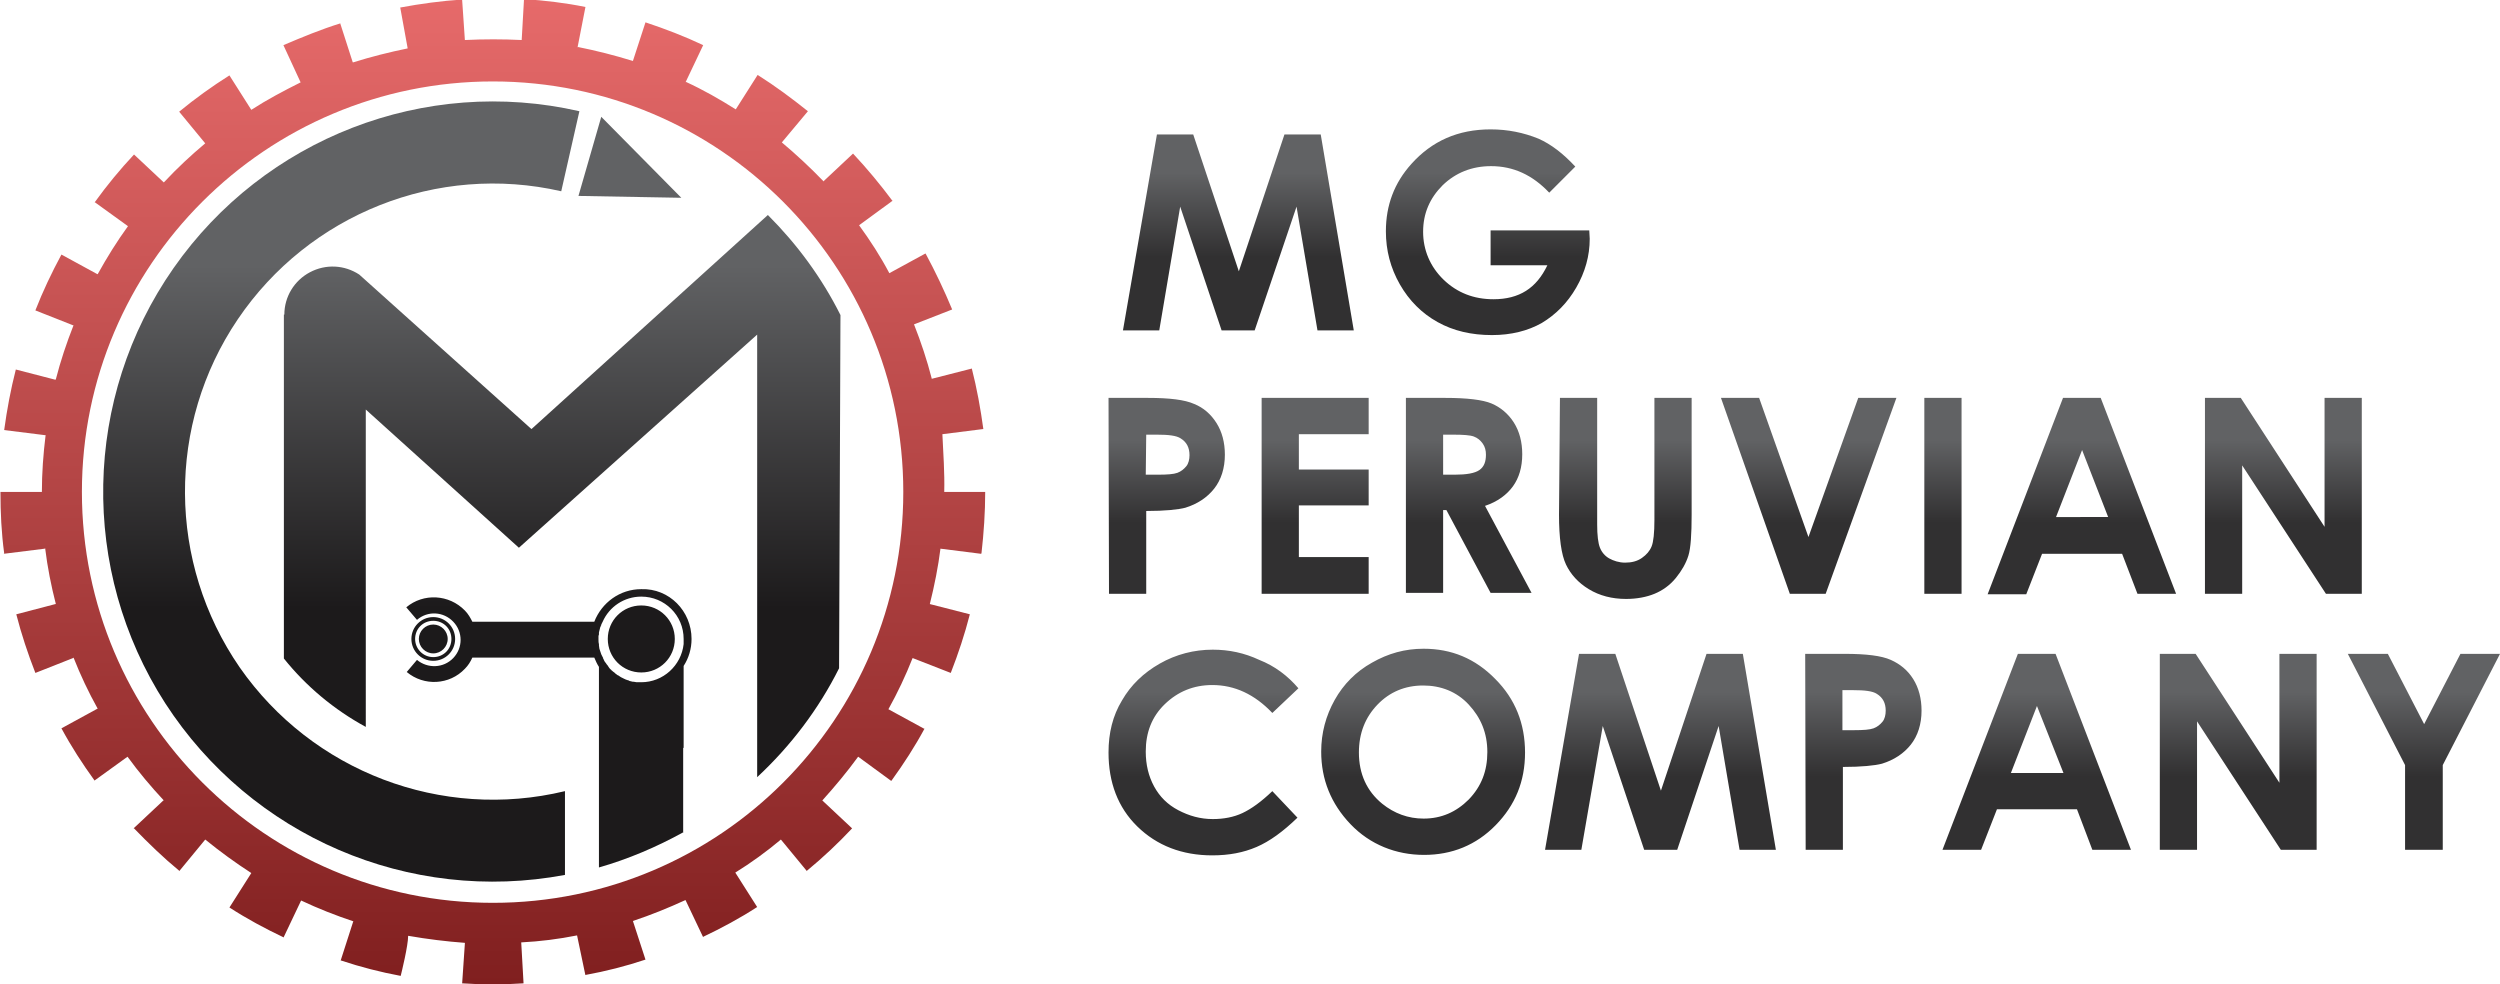
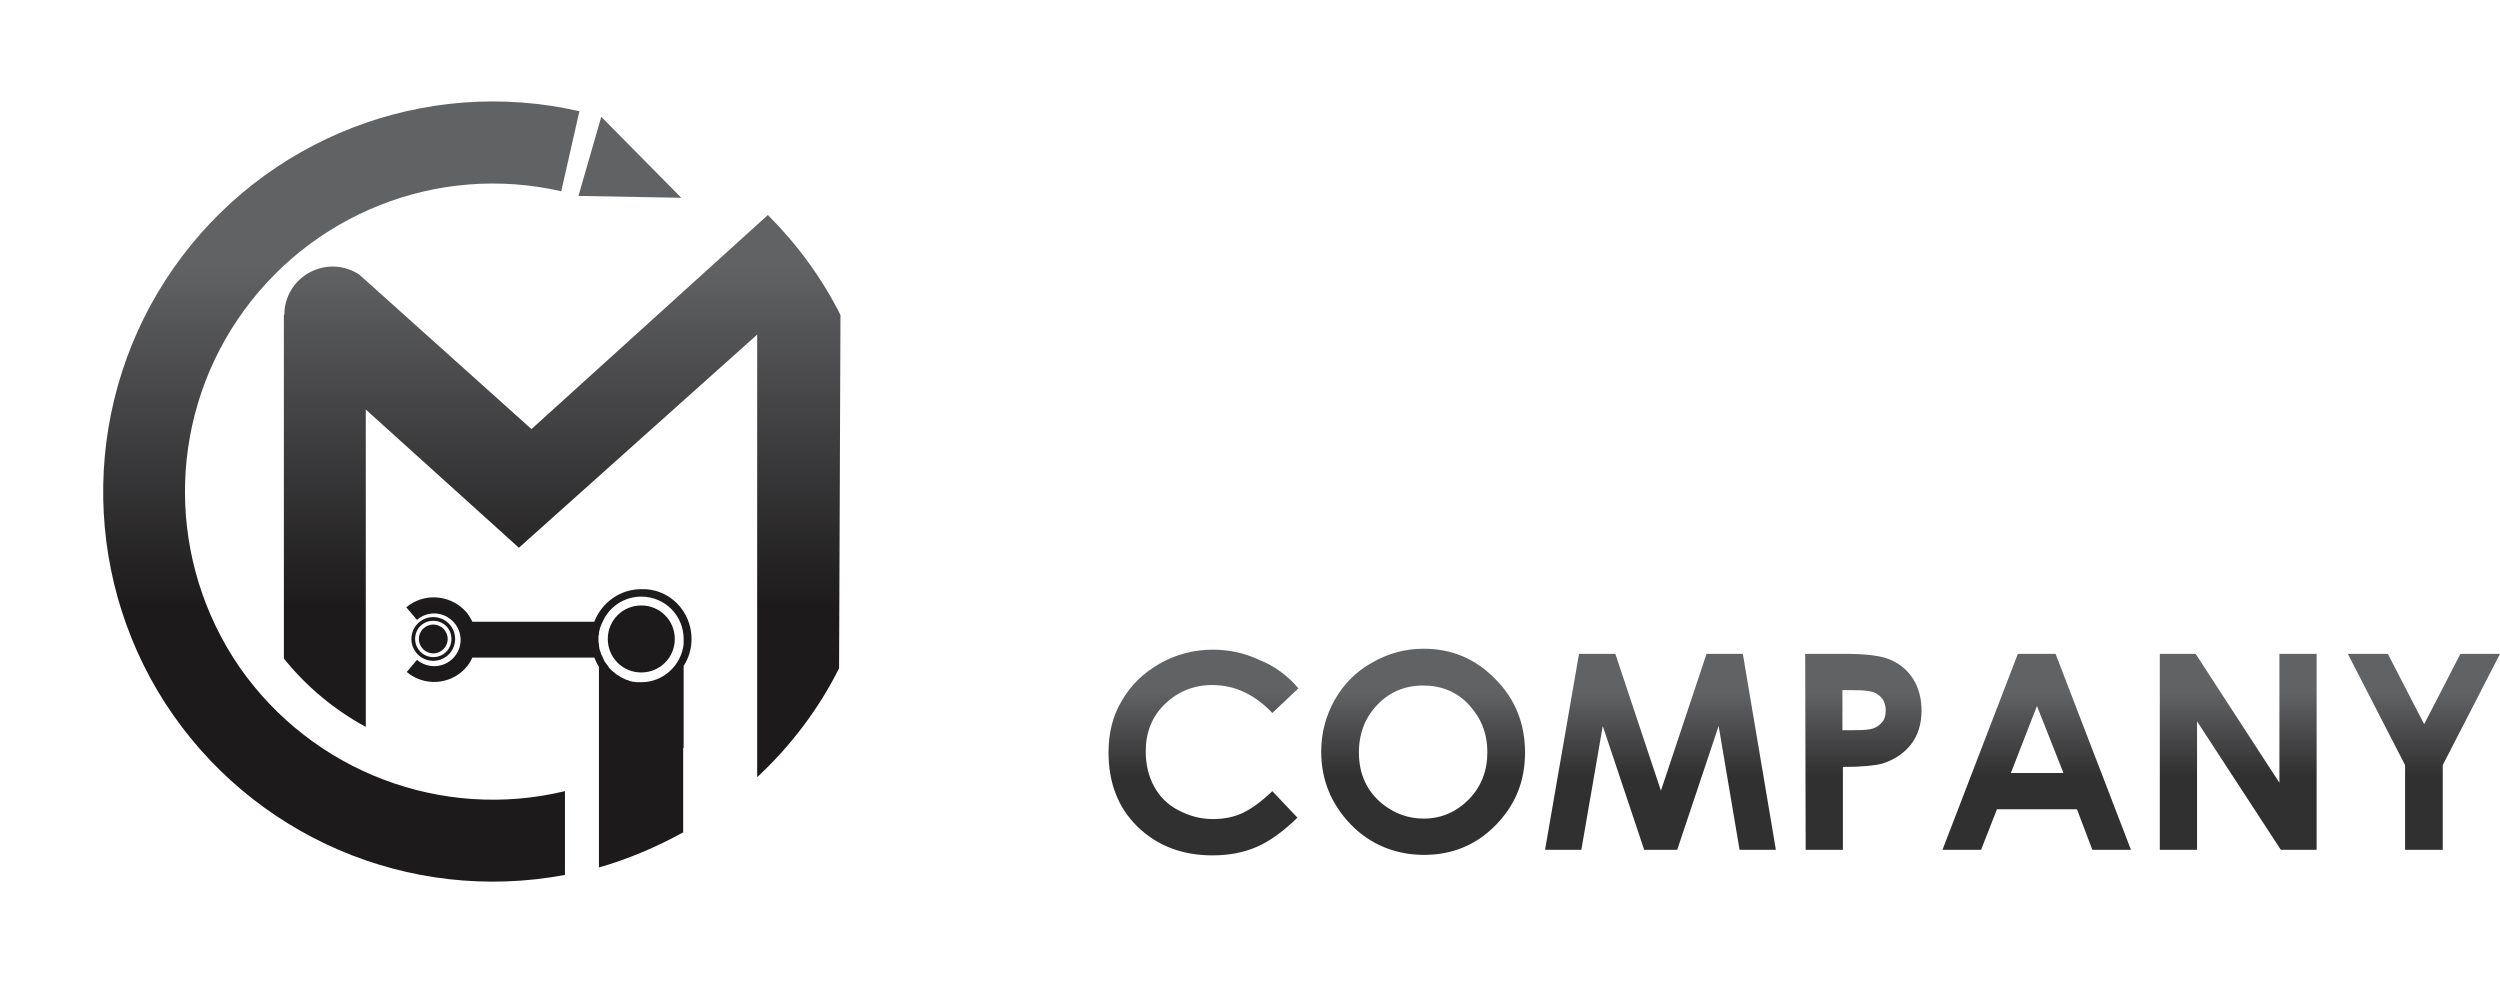
<svg xmlns="http://www.w3.org/2000/svg" id="Capa_2_00000176006613832932558130000004636599317142002320_" x="0px" y="0px" viewBox="0 0 537.2 211.5" style="enable-background:new 0 0 537.2 211.5;" xml:space="preserve">
  <style type="text/css">	.st0{fill:url(#SVGID_1_);}	.st1{fill:url(#SVGID_00000127006450614922267070000012795019362872304041_);}	.st2{fill:url(#SVGID_00000170961962433201921130000000437969779146691479_);}	.st3{fill:url(#SVGID_00000145745038122162634150000005172346583928956588_);}	.st4{fill:url(#SVGID_00000119104601786020354550000005020231488977936539_);}</style>
  <g id="Capa_1-2">
    <g>
      <g>
        <linearGradient id="SVGID_1_" gradientUnits="userSpaceOnUse" x1="105.875" y1="2.5" x2="105.875" y2="214" gradientTransform="matrix(1 0 0 -1 0 214)">
          <stop offset="0" style="stop-color:#801F1F" />
          <stop offset="1" style="stop-color:#E66A6A" />
        </linearGradient>
-         <path class="st0" d="M13.2,156.6C13.2,156.6,13.2,156.6,13.2,156.6L13.2,156.6L13.2,156.6L13.2,156.6z M86.1,209.6    C86.1,209.6,86.1,209.6,86.1,209.6c-0.1,0.1-0.1,0.1-0.1,0.1L86.1,209.6L86.1,209.6z M3.4,132L3.4,132L3.4,132L3.4,132L3.4,132z     M0,105.7L0,105.7C0.1,105.7,0.1,105.7,0,105.7L0,105.7z M112.6,211.3C112.6,211.3,112.5,211.3,112.6,211.3L112.6,211.3    L112.6,211.3z M183.1,178.1C183.1,178.1,183.1,178.1,183.1,178.1L183.1,178.1L183.1,178.1L183.1,178.1z M138.6,206.3    C138.6,206.3,138.6,206.3,138.6,206.3L138.6,206.3L138.6,206.3z M162.6,195C162.6,195,162.6,195,162.6,195L162.6,195L162.6,195    L162.6,195z M211.8,105.6C211.8,105.6,211.8,105.7,211.8,105.6L211.8,105.6L211.8,105.6z M99.2,0L99.2,0C99.2,0,99.2,0,99.2,0    L99.2,0z M125.7,1.6L125.7,1.6L125.7,1.6L125.7,1.6L125.7,1.6z M202.9,105.7h8.8c0,4.4-0.3,8.8-0.8,13.2l-0.1,0.1l-8.7-1.1v-0.1    c-0.5,4-1.3,8-2.3,12h0l8.6,2.2h0c-1.1,4.3-2.5,8.5-4.1,12.6l0,0l-8.2-3.2c-1.5,3.8-3.2,7.4-5.2,11l0,0l7.7,4.2l0.1-0.1    c-2.1,3.9-4.5,7.6-7.1,11.2l-0.1,0.1l-7.1-5.2c-2.4,3.3-5,6.4-7.7,9.4l0,0l6.4,6c-3,3.2-6.3,6.3-9.7,9.1l0,0.1l-5.6-6.8    c-3.1,2.6-6.4,5-9.8,7.1l0,0l4.7,7.4c-3.7,2.4-7.6,4.5-11.6,6.4l0,0.1l-3.8-8c-3.7,1.7-7.4,3.2-11.3,4.5l0,0l2.7,8.3    c-4.2,1.4-8.5,2.5-12.9,3.3v0.1L124,201c-4,0.8-8,1.3-12,1.5h0l0.5,8.8c-4.4,0.3-8.8,0.3-13.2,0l0,0.1l0.6-8.8    c-4-0.3-8.1-0.8-12.1-1.5h-0.1c0,2.1-1.4,7.8-1.6,8.6c-4.3-0.8-8.6-1.9-12.8-3.3l-0.1,0l2.7-8.4l0.1,0c-3.9-1.3-7.7-2.8-11.3-4.5    h0l-3.8,8l0-0.1c-4-1.9-7.9-4-11.6-6.4l0,0l4.7-7.4l0,0c-3.4-2.2-6.7-4.6-9.9-7.2l0,0l-5.6,6.8l0-0.1c-3.4-2.8-6.6-5.9-9.7-9.1    l-0.1,0l6.4-6h0.1c-2.8-3-5.4-6.1-7.8-9.4l0,0l-7.2,5.2l0.1-0.1c-2.6-3.6-5-7.3-7.1-11.2l7.7-4.2l0.1,0c-2-3.6-3.7-7.2-5.2-11    l-0.1,0.1l-8.1,3.2l0,0c-1.6-4.1-3-8.3-4.1-12.6l8.4-2.2h0.1c-1-3.9-1.8-7.9-2.3-12l-0.1,0.1L0.8,119l0.1-0.1    c-0.6-4.4-0.8-8.8-0.8-13.2h8.8l0.1,0c0-4.1,0.3-8.1,0.8-12.2H9.6l-8.8-1.1l0.1,0c0.6-4.4,1.4-8.7,2.5-13l8.5,2.2l0.1-0.1    c1-3.9,2.3-7.8,3.8-11.6l-0.1,0l-8.1-3.2l0,0c1.6-4.1,3.5-8.1,5.6-12l7.7,4.2l0.1,0c2-3.6,4.1-7,6.5-10.3l0,0l-7.2-5.2h0.1    c2.6-3.6,5.4-7,8.4-10.2l6.4,6l0.1-0.1c2.8-3,5.7-5.7,8.8-8.3l-5.6-6.8l0,0c3.4-2.8,7-5.4,10.8-7.8l0,0l4.7,7.4l0,0    c3.4-2.2,7-4.1,10.6-5.9l-3.7-8h0C64.9,8,69,6.3,73.2,5l-0.1,0l2.7,8.4l0.1,0c3.8-1.2,7.8-2.2,11.7-3L86,1.6l0.1,0    c4.3-0.8,8.7-1.4,13.2-1.7l0.6,8.8l0-0.1c4.1-0.2,8.1-0.2,12.2,0l0.5-8.8h0c4.4,0.3,8.8,0.8,13.2,1.7l-1.7,8.7l0.1-0.1    c4,0.8,7.9,1.8,11.8,3l2.7-8.3v0c4.2,1.4,8.4,3,12.4,4.9h0l-3.8,8l0.1-0.1c3.7,1.7,7.2,3.7,10.7,5.9l4.7-7.4l0,0    c3.8,2.4,7.3,5,10.8,7.8l0,0l-5.6,6.7c3.1,2.6,6.1,5.4,8.9,8.3v0.1l6.4-6v0c3,3.2,5.9,6.7,8.5,10.2h-0.1l-7.1,5.2    c2.4,3.3,4.6,6.7,6.5,10.3l0,0l7.7-4.2h0.1c2.1,3.9,4,7.9,5.7,12l0,0l-8.2,3.2c1.5,3.8,2.8,7.7,3.8,11.6l0,0.1l8.6-2.2l0-0.1    c1.1,4.3,1.9,8.7,2.5,13.1l-0.1,0l-8.7,1.1h0C202.7,97.5,203,101.6,202.9,105.7L202.9,105.7L202.9,105.7z M194.1,105.7    c0-48.7-39.5-88.2-88.2-88.2S17.6,57,17.6,105.7S57.1,194,105.9,194S194.1,154.5,194.1,105.7L194.1,105.7z M28.7,33.2L28.7,33.2    C28.7,33.2,28.8,33.2,28.7,33.2C28.8,33.2,28.7,33.2,28.7,33.2z M3.4,79.4L3.4,79.4C3.4,79.4,3.4,79.3,3.4,79.4L3.4,79.4    L3.4,79.4z M13.1,54.7L13.1,54.7C13.1,54.7,13.2,54.7,13.1,54.7L13.1,54.7L13.1,54.7z" />
        <linearGradient id="SVGID_00000005974282318405767140000015186730477052459680_" gradientUnits="userSpaceOnUse" x1="101.372" y1="24.571" x2="101.372" y2="192.163" gradientTransform="matrix(1 0 0 -1 0 214)">
          <stop offset="0.35" style="stop-color:#1C1A1B" />
          <stop offset="0.79" style="stop-color:#616264" />
        </linearGradient>
        <path style="fill:url(#SVGID_00000005974282318405767140000015186730477052459680_);" d="M78.8,156.2L78.8,156.2L78.8,156.2    L78.8,156.2L78.8,156.2z M180.6,67.7L180.6,67.7c-4-8-9.3-15.2-15.6-21.5h0l-50.8,46L77.2,59v0c-3.2-2.1-7.2-2.3-10.6-0.5    s-5.5,5.3-5.5,9.1l-0.1,0v73.9l0,0c4.8,6,10.8,11,17.6,14.7V88l32.9,29.7l51.2-45.8V167l0,0c7.2-6.7,13.2-14.6,17.6-23.4h0    L180.6,67.7L180.6,67.7z M137.8,130.1c-4,0-7.2,3.2-7.2,7.2s3.2,7.2,7.2,7.2s7.2-3.2,7.2-7.2S141.8,130.1,137.8,130.1z     M93.1,140.4c1.7,0,3.1-1.4,3.1-3.1s-1.4-3.1-3.1-3.1s-3.1,1.4-3.1,3.1S91.4,140.4,93.1,140.4z M51.5,143.4    C36,120.9,35.8,91.2,51.1,68.6S94,35,120.6,41.1l3.9-17.2c-33.2-7.6-67.7,5.8-87.2,33.7s-20.2,64.9-1.8,93.5    c18.5,28.6,52.4,43.2,85.9,36.9v-18C94.9,176.4,67.1,165.8,51.5,143.4L51.5,143.4z M146.4,42.5l-17.2-17.4l-4.9,17L146.4,42.5    L146.4,42.5z M87.2,144.3L87.2,144.3C87.2,144.3,87.2,144.3,87.2,144.3L87.2,144.3L87.2,144.3z M88.4,137.3    c0-2.6,2.1-4.7,4.7-4.7s4.7,2.1,4.7,4.7s-2.1,4.7-4.7,4.7S88.4,139.9,88.4,137.3z M89.2,137.3c0,2.1,1.7,3.9,3.9,3.9    s3.9-1.7,3.9-3.9s-1.7-3.9-3.9-3.9S89.2,135.1,89.2,137.3z M148.6,137.3c0,2.1-0.6,4.1-1.7,5.8v17.6h-0.1v18.1l0.1,0    c-5.8,3.2-11.9,5.8-18.2,7.6l0,0.1v-43.2c-0.4-0.6-0.7-1.3-1-2h-26.2c-0.4,0.9-0.9,1.7-1.6,2.4c-3.3,3.5-8.8,3.8-12.5,0.7    l2.2-2.6v0c2.3,1.9,5.7,1.8,7.8-0.4s2.1-5.6,0-7.8c-2.1-2.2-5.5-2.4-7.8-0.4v0l-2.3-2.7l0,0c3.7-3.1,9.2-2.8,12.6,0.7    c0.7,0.7,1.2,1.6,1.6,2.4h26.2c1.6-4.1,5.5-7,10.1-7C143.8,126.4,148.6,131.3,148.6,137.3L148.6,137.3z M146.9,137.3L146.9,137.3    L146.9,137.3c0-5.1-4.1-9.1-9.1-9.1c-3.7,0-6.9,2.2-8.3,5.4c-0.1,0.2-0.2,0.4-0.3,0.6c0,0,0,0.1,0,0.1c0,0.1-0.1,0.1-0.1,0.2    c0,0.1,0,0.1-0.1,0.2l0,0c-0.1,0.4-0.2,0.8-0.3,1.2c0,0.1,0,0.2,0,0.3c0,0.1,0,0.3-0.1,0.4c0,0.3,0,0.5,0,0.8c0,0.3,0,0.7,0.1,1    c0,0.1,0,0.2,0,0.3c0,0.2,0.1,0.5,0.1,0.7c0,0.1,0.1,0.2,0.1,0.3c0.1,0.2,0.1,0.4,0.2,0.6c0,0.1,0.1,0.2,0.1,0.3    c0.1,0.2,0.2,0.4,0.3,0.6c0.1,0.1,0.1,0.2,0.1,0.3c0.1,0.1,0.1,0.2,0.2,0.4c0.1,0.2,0.2,0.4,0.4,0.6c0.1,0.1,0.1,0.2,0.2,0.3    c0.1,0.1,0.2,0.2,0.3,0.4c0.1,0.1,0.1,0.2,0.2,0.3c0.1,0.1,0.2,0.3,0.4,0.4c0.1,0.1,0.1,0.2,0.2,0.2c0.1,0.1,0.3,0.3,0.5,0.4    c0.1,0.1,0.1,0.1,0.2,0.2c0.1,0.1,0.3,0.2,0.4,0.3c0.1,0.1,0.1,0.1,0.2,0.1c0.2,0.1,0.4,0.3,0.6,0.4c0.1,0,0.1,0.1,0.2,0.1    c0.2,0.1,0.4,0.2,0.6,0.3c0.1,0,0.2,0.1,0.2,0.1c0.2,0.1,0.4,0.1,0.6,0.2c0.1,0,0.1,0,0.2,0.1c0.2,0.1,0.5,0.1,0.8,0.2    c0.1,0,0.1,0,0.2,0c0.2,0,0.4,0.1,0.6,0.1c0.1,0,0.2,0,0.2,0c0.3,0,0.6,0,0.8,0c4.7,0,8.6-3.6,9.1-8.2    C146.9,137.9,146.9,137.6,146.9,137.3L146.9,137.3z" />
      </g>
      <g>
        <linearGradient id="SVGID_00000101082426001894398060000004407753231611843990_" gradientUnits="userSpaceOnUse" x1="291.4" y1="141.97" x2="291.4" y2="186.17" gradientTransform="matrix(1 0 0 -1 0 214)">
          <stop offset="0.38" style="stop-color:#313031" />
          <stop offset="0.79" style="stop-color:#616264" />
        </linearGradient>
-         <path style="fill:url(#SVGID_00000101082426001894398060000004407753231611843990_);" d="M248.6,28.9h7.8l9.8,29.4l9.8-29.4h7.8    l7.1,42.1h-7.8l-4.5-26.6L269.6,71h-7.1l-8.9-26.6L249.1,71h-7.8L248.6,28.9L248.6,28.9z M338.5,35.8l-5.6,5.6    c-3.6-3.8-7.7-5.7-12.5-5.7c-4.1,0-7.6,1.4-10.4,4.1c-2.8,2.8-4.2,6.1-4.2,10s1.5,7.5,4.4,10.3s6.5,4.2,10.7,4.2    c2.8,0,5.1-0.6,7-1.8c1.9-1.2,3.4-3,4.6-5.5h-12.2v-7.5h21.2l0.1,1.8c0,3.7-1,7.2-2.9,10.5c-1.9,3.3-4.4,5.8-7.4,7.6    c-3,1.7-6.6,2.6-10.7,2.6c-4.4,0-8.3-0.9-11.7-2.8c-3.4-1.9-6.1-4.6-8.1-8.1c-2-3.5-3-7.3-3-11.4c0-5.6,1.8-10.4,5.5-14.5    c4.4-4.9,10-7.4,17-7.4c3.7,0,7.1,0.7,10.3,2C333.3,31,335.9,33,338.5,35.8L338.5,35.8z" />
        <linearGradient id="SVGID_00000150823046128635385830000006499787027304086681_" gradientUnits="userSpaceOnUse" x1="372.875" y1="85.32" x2="372.875" y2="128.47" gradientTransform="matrix(1 0 0 -1 0 214)">
          <stop offset="0.38" style="stop-color:#313031" />
          <stop offset="0.79" style="stop-color:#616264" />
        </linearGradient>
-         <path style="fill:url(#SVGID_00000150823046128635385830000006499787027304086681_);" d="M238.2,85.5h8.5c4.6,0,7.9,0.4,9.9,1.3    c2,0.8,3.6,2.2,4.8,4.1c1.2,1.9,1.8,4.2,1.8,6.8c0,2.9-0.8,5.4-2.3,7.3s-3.6,3.3-6.2,4.1c-1.5,0.4-4.4,0.7-8.4,0.7v17.8h-8    L238.2,85.5L238.2,85.5z M246.2,102h2.6c2,0,3.4-0.1,4.2-0.4s1.4-0.8,1.9-1.4s0.7-1.5,0.7-2.4c0-1.6-0.6-2.8-1.9-3.6    c-0.9-0.6-2.6-0.8-5.1-0.8h-2.3L246.2,102L246.2,102z M271.1,85.5h23v7.8h-15v7.6h15v7.7h-15v11.1h15v7.9h-23V85.5L271.1,85.5z     M302.1,85.5h8.5c4.6,0,8,0.4,9.9,1.2s3.6,2.2,4.8,4.1c1.2,1.9,1.8,4.2,1.8,6.8c0,2.8-0.7,5.1-2,6.9s-3.3,3.3-6,4.2l10,18.7h-8.8    l-9.5-17.8h-0.7v17.8h-8L302.1,85.5L302.1,85.5z M310.1,102h2.5c2.5,0,4.3-0.3,5.3-1s1.4-1.8,1.4-3.3c0-0.9-0.2-1.7-0.7-2.4    c-0.5-0.7-1.1-1.2-1.9-1.5s-2.3-0.4-4.4-0.4h-2.2V102z M335.2,85.5h8v27.2c0,2.3,0.2,4,0.6,5s1.1,1.8,2,2.3s2.1,0.9,3.4,0.9    c1.4,0,2.6-0.3,3.6-1s1.7-1.5,2.1-2.5c0.4-1,0.6-2.9,0.6-5.7V85.5h8v25.1c0,4.2-0.2,7.2-0.7,8.8c-0.5,1.6-1.4,3.2-2.7,4.8    s-2.9,2.7-4.6,3.4s-3.8,1.1-6.1,1.1c-3,0-5.7-0.7-8-2.1s-3.9-3.2-4.9-5.3c-1-2.1-1.5-5.7-1.5-10.7L335.2,85.5L335.2,85.5z     M369.8,85.5h8.2l10.6,29.9l10.7-29.9h8.2l-15.2,42.1h-7.7L369.8,85.5L369.8,85.5z M413.5,85.5h8v42.1h-8V85.5z M443.3,85.5h8.1    l16.2,42.1h-8.3L456,119h-17.2l-3.4,8.7h-8.3L443.3,85.5L443.3,85.5z M447.4,96.7l-5.6,14.4H453L447.4,96.7L447.4,96.7z     M473.8,85.5h7.7l18,27.7V85.5h8v42.1h-7.7l-18-27.6v27.6h-8V85.5z" />
        <linearGradient id="SVGID_00000041274519457643192900000016946572038631445694_" gradientUnits="userSpaceOnUse" x1="387.725" y1="30.36" x2="387.725" y2="74.57" gradientTransform="matrix(1 0 0 -1 0 214)">
          <stop offset="0.38" style="stop-color:#313031" />
          <stop offset="0.79" style="stop-color:#616264" />
        </linearGradient>
        <path style="fill:url(#SVGID_00000041274519457643192900000016946572038631445694_);" d="M279,147.9l-5.6,5.3    c-3.8-4-8.1-6-12.9-6c-4,0-7.4,1.4-10.2,4.1s-4.1,6.1-4.1,10.2c0,2.8,0.6,5.3,1.8,7.5c1.2,2.2,2.9,3.9,5.2,5.1s4.7,1.9,7.4,1.9    c2.3,0,4.5-0.4,6.4-1.3c1.9-0.9,4-2.4,6.4-4.7l5.4,5.7c-3.1,3-6,5.1-8.8,6.3c-2.8,1.2-5.9,1.8-9.5,1.8c-6.5,0-11.9-2.1-16.1-6.2    c-4.2-4.1-6.2-9.5-6.2-15.9c0-4.2,0.9-7.9,2.9-11.2c1.9-3.3,4.6-5.9,8.1-7.9c3.5-2,7.4-3,11.4-3c3.5,0,6.8,0.7,10,2.2    C273.9,143.1,276.7,145.2,279,147.9L279,147.9z M305.9,139.4c6,0,11.1,2.1,15.4,6.5c4.3,4.3,6.4,9.6,6.4,15.8s-2.1,11.3-6.3,15.6    s-9.4,6.4-15.4,6.4s-11.6-2.2-15.8-6.6c-4.2-4.4-6.3-9.6-6.3-15.6c0-4,1-7.7,2.9-11.1s4.6-6.1,8-8    C298.3,140.4,301.9,139.4,305.9,139.4L305.9,139.4z M305.8,147.3c-3.9,0-7.2,1.4-9.8,4.1c-2.6,2.7-4,6.1-4,10.3    c0,4.6,1.7,8.3,5,11c2.6,2.1,5.6,3.2,8.9,3.2c3.8,0,7-1.4,9.7-4.1c2.7-2.8,4-6.1,4-10.2s-1.4-7.4-4-10.2S309.6,147.3,305.8,147.3    L305.8,147.3z M339.3,140.5h7.8l9.8,29.4l9.8-29.4h7.8l7.1,42.1h-7.8l-4.5-26.6l-8.9,26.6h-7.1l-8.9-26.6l-4.6,26.6H332    L339.3,140.5z M387.9,140.5h8.5c4.6,0,7.9,0.4,9.9,1.3s3.6,2.2,4.8,4.1c1.2,1.9,1.8,4.2,1.8,6.8c0,2.9-0.8,5.4-2.3,7.3    s-3.6,3.3-6.2,4.1c-1.5,0.4-4.4,0.7-8.4,0.7v17.8h-8L387.9,140.5L387.9,140.5z M395.9,156.9h2.5c2,0,3.4-0.1,4.2-0.4    s1.4-0.8,1.9-1.4s0.7-1.5,0.7-2.4c0-1.6-0.6-2.8-1.9-3.6c-0.9-0.6-2.6-0.8-5.1-0.8h-2.3L395.9,156.9L395.9,156.9z M433.6,140.5    h8.1l16.2,42.1h-8.3l-3.3-8.7h-17.2l-3.4,8.7h-8.3L433.6,140.5L433.6,140.5z M437.7,151.7l-5.6,14.4h11.3L437.7,151.7    L437.7,151.7z M464.1,140.5h7.7l18,27.7v-27.7h8v42.1h-7.7l-18-27.6v27.6h-8V140.5z M504.5,140.5h8.6l7.8,15.1l7.8-15.1h8.5    l-12.3,23.9v18.2h-8.1v-18.2L504.5,140.5L504.5,140.5z" />
      </g>
    </g>
  </g>
</svg>